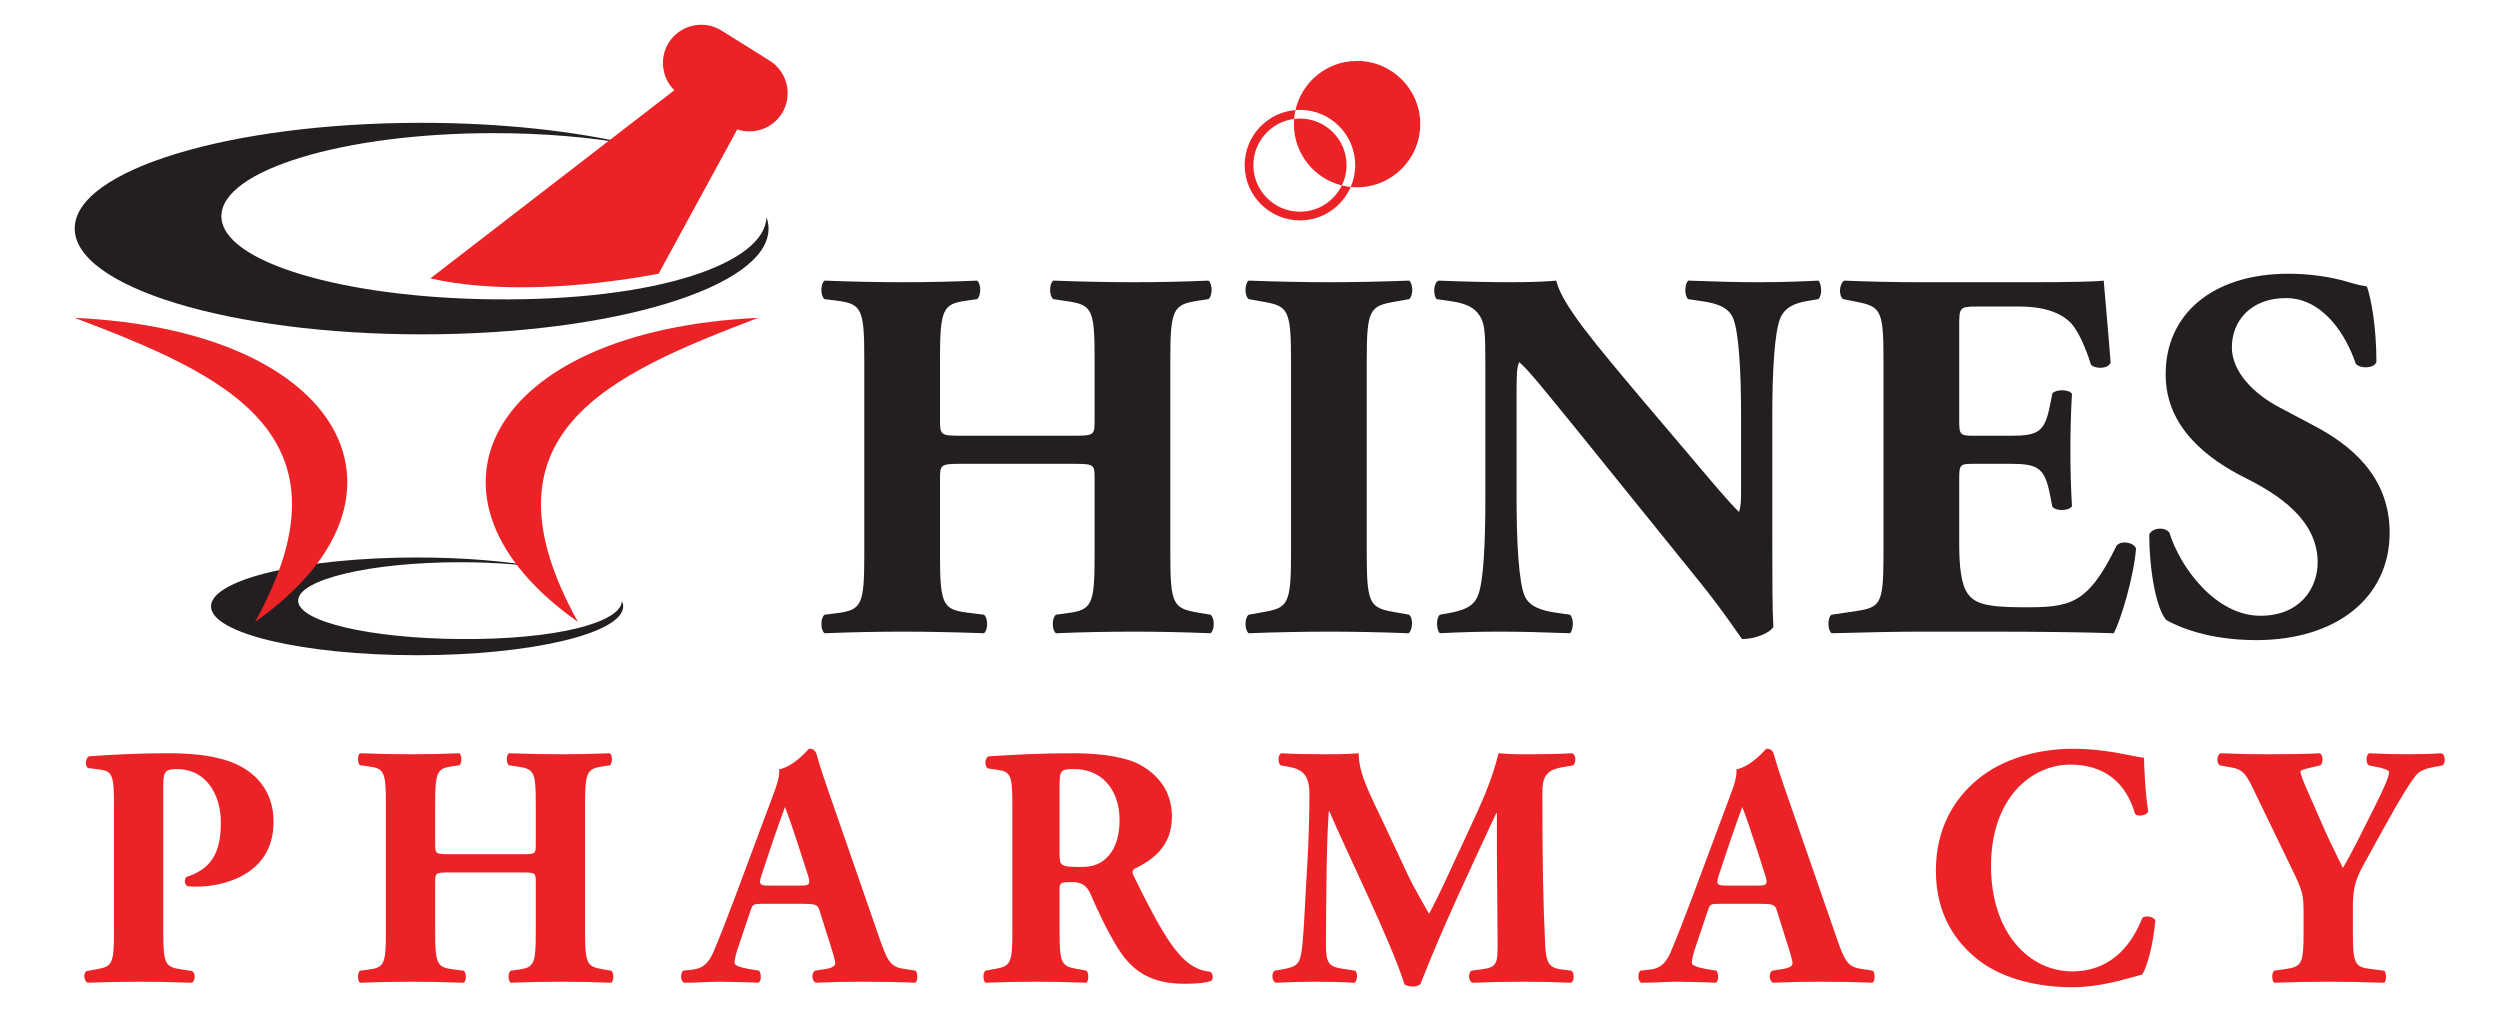
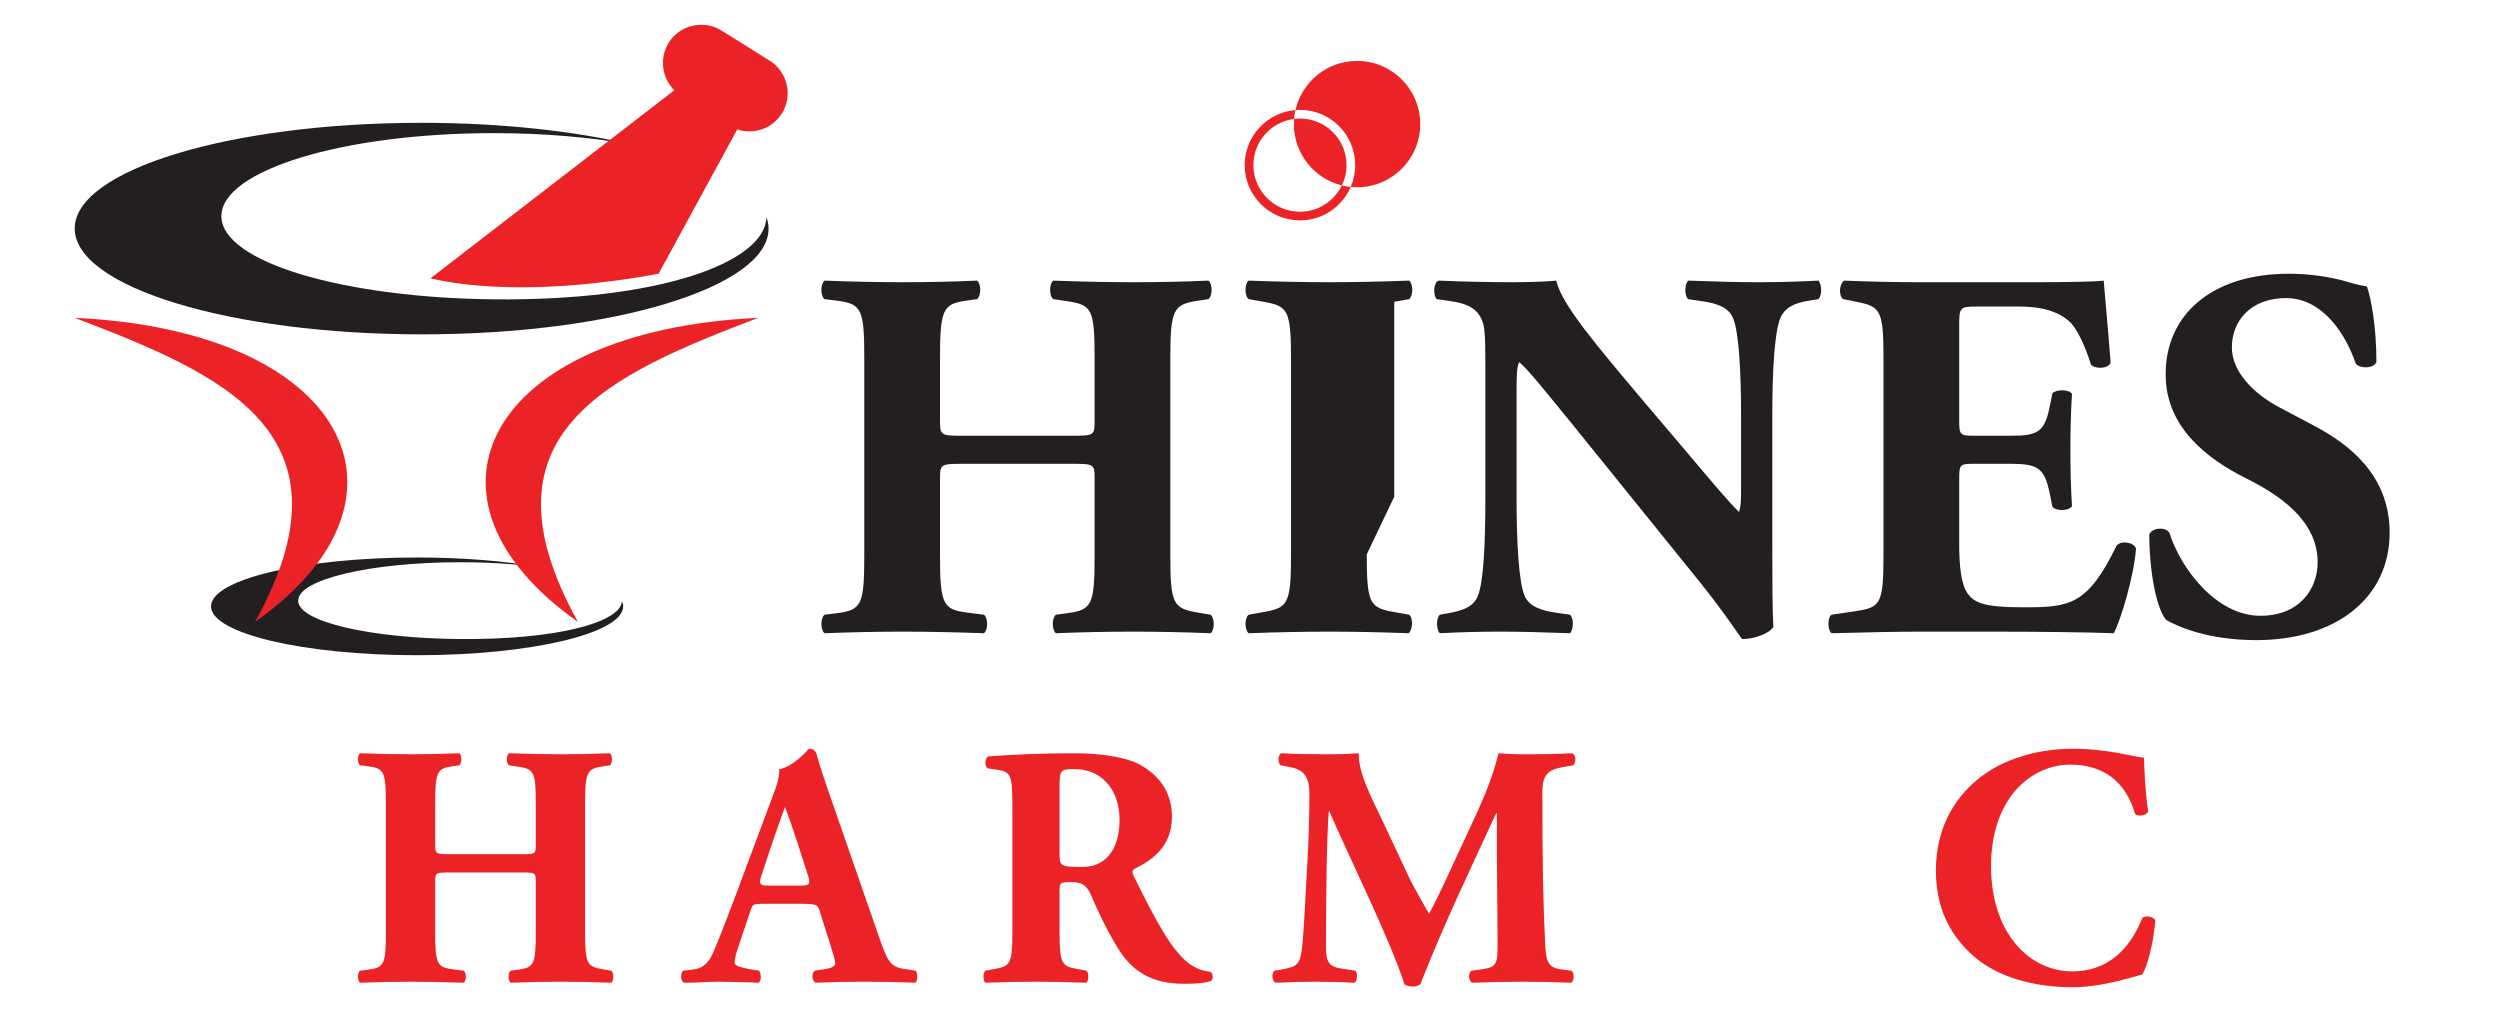
<svg xmlns="http://www.w3.org/2000/svg" id="Layer_2" data-name="Layer 2" viewBox="0 0 1728 702">
  <path d="M430.74,419.11c0,18.66-63.77,33.78-142.44,33.78s-142.45-15.12-142.45-33.78c0-18.65,63.78-33.78,142.45-33.78,32.69,0,62.8,2.61,86.84,7.01-16.72-2.36-36.27-3.72-57.15-3.72-61.81,0-111.91,11.88-111.91,26.54,0,14.66,50.102,26.065,111.91,26.54,67.899.522,111.33-11.74,111.9-26.28.56,1.21.85,2.44.85,3.69Z" style="fill: #231f20; stroke-width: 0px;" />
  <path d="M531.22,158.068c-.012,40.386-107.371,73.08-239.802,73.041-132.431-.038-239.788-32.794-239.776-73.18.012-40.364,107.388-73.08,239.819-73.041,55.03.016,105.715,5.679,146.18,15.214-28.145-5.116-61.054-8.069-96.203-8.079-104.05-.03-188.395,25.658-188.404,57.386-.009,31.729,84.324,56.436,188.37,57.495,114.299,1.163,187.418-25.355,188.387-56.824.942,2.619,1.429,5.281,1.428,7.987Z" style="fill: #231f20; stroke-width: 0px;" />
  <path d="M524.116,219.696c-102.763,39.167-197.101,79.71-124.638,210.145-121.739-85.507-63.208-201.449,124.638-210.145Z" style="fill: #ec2326; stroke-width: 0px;" />
  <path d="M51.644,219.696c102.763,39.167,197.101,79.71,124.638,210.145,121.739-85.507,63.208-201.449-124.638-210.145Z" style="fill: #ec2326; stroke-width: 0px;" />
  <path d="M532.026,41.951l-33.342-20.847c-12.34-7.716-28.75-3.932-36.465,8.408h-0c-6.667,10.663-4.742,24.36,3.865,32.866l-168.639,130.067c42.143,9.557,99.556,7.556,157.778-3.238l54.364-99.74c11.323,3.781,24.257-.509,30.848-11.051h0c7.716-12.34,3.932-28.75-8.408-36.465Z" style="fill: #ec2326; stroke-width: 0px;" />
  <g>
    <path d="M665.096,320.585c-15.004,0-15.37.366-15.37,10.613v52.699c0,34.035,2.195,37.328,18.664,39.524l11.711,1.464c2.928,2.195,2.928,10.613,0,12.809-20.86-.731-39.159-1.098-55.627-1.098-17.566,0-35.865.366-54.529,1.098-2.928-2.195-2.928-10.613,0-12.809l8.783-1.098c16.835-2.196,18.665-5.855,18.665-39.891v-136.139c0-34.035-1.83-37.694-18.665-39.891l-8.783-1.098c-2.928-2.196-2.928-10.613,0-12.809,17.933.732,36.963,1.098,54.529,1.098,16.468,0,34.767-.366,50.869-1.098,2.928,2.195,2.928,10.613,0,12.809l-7.685,1.098c-15.737,2.196-17.932,5.855-17.932,39.891v42.452c0,10.613.366,10.979,15.37,10.979h76.121c15.371,0,15.371-.366,15.371-10.979v-42.452c0-34.035-1.83-36.963-18.665-39.524l-9.881-1.464c-2.928-2.196-2.928-10.613,0-12.809,20.128.732,38.061,1.098,55.627,1.098,17.932,0,34.767-.366,51.602-1.098,2.928,2.195,2.928,10.613,0,12.809l-7.319,1.098c-16.834,2.562-19.03,5.855-19.03,39.891v136.139c0,34.035,2.196,36.597,19.03,39.524l8.783,1.464c2.928,2.195,2.928,10.613-0,12.809-18.298-.731-36.231-1.098-53.065-1.098-18.298,0-36.231.366-53.797,1.098-2.928-2.195-2.928-10.613,0-12.809l8.051-1.098c16.834-2.196,18.665-5.855,18.665-39.891v-52.699c0-10.247,0-10.613-15.371-10.613h-76.121Z" style="fill: #231f20; stroke-width: 0px;" />
-     <path d="M944.694,383.165c0,34.401,2.195,36.963,19.03,39.891l10.247,1.83c2.928,2.195,2.562,10.613-.366,12.809-19.763-.731-37.694-1.098-54.896-1.098-17.566,0-35.864.366-55.627,1.098-2.928-2.195-2.928-10.613,0-12.809l10.249-1.83c16.834-2.928,19.029-5.489,19.029-39.891v-134.675c0-34.401-2.195-36.962-19.029-39.89l-10.249-1.83c-2.928-2.196-2.928-10.613,0-12.809,19.763.732,38.061,1.098,55.627,1.098,17.201,0,35.499-.366,55.262-1.098,2.928,2.195,2.928,10.613,0,12.809l-10.247,1.83c-16.835,2.928-19.03,5.489-19.03,39.89v134.675Z" style="fill: #231f20; stroke-width: 0px;" />
+     <path d="M944.694,383.165c0,34.401,2.195,36.963,19.03,39.891l10.247,1.83c2.928,2.195,2.562,10.613-.366,12.809-19.763-.731-37.694-1.098-54.896-1.098-17.566,0-35.864.366-55.627,1.098-2.928-2.195-2.928-10.613,0-12.809l10.249-1.83c16.834-2.928,19.029-5.489,19.029-39.891v-134.675c0-34.401-2.195-36.962-19.029-39.89l-10.249-1.83c-2.928-2.196-2.928-10.613,0-12.809,19.763.732,38.061,1.098,55.627,1.098,17.201,0,35.499-.366,55.262-1.098,2.928,2.195,2.928,10.613,0,12.809l-10.247,1.83v134.675Z" style="fill: #231f20; stroke-width: 0px;" />
    <path d="M1225.02,374.382c0,23.788,0,46.844.731,58.921-2.562,4.392-12.809,8.417-21.592,8.417-.365,0-12.442-18.664-29.643-39.89l-84.539-104.667c-21.226-25.983-33.303-41.354-39.891-46.844-1.829,3.66-1.829,9.881-1.829,23.422v70.998c0,29.643,1.464,57.091,5.489,66.972,3.294,7.686,11.711,10.247,21.227,11.711l10.246,1.464c2.928,2.928,2.196,10.613,0,12.809-19.762-.731-34.4-1.098-49.039-1.098-13.541,0-27.082.366-40.988,1.098-2.195-2.195-2.928-9.881,0-12.809l6.222-1.098c9.881-1.83,17.2-4.392,20.128-12.077,4.025-9.881,5.123-37.329,5.123-66.972v-92.956c0-20.128-.365-25.983-2.562-31.107-2.928-6.221-8.051-10.613-20.86-12.443l-10.246-1.464c-2.562-2.928-2.196-11.711,1.463-12.809,17.201.732,35.499,1.098,50.504,1.098,12.442,0,23.056-.366,30.741-1.098,3.659,16.468,27.447,44.282,60.385,83.44l30.741,36.23c16.103,19.03,26.715,31.838,35.133,40.255,1.464-3.659,1.464-9.881,1.464-16.468v-50.503c0-29.643-1.464-57.091-5.489-66.972-3.294-7.686-11.346-10.247-21.227-11.711l-9.881-1.464c-2.928-2.928-2.196-10.613-.001-12.809,19.763.732,34.035,1.098,49.04,1.098,13.541,0,26.715-.366,40.988-1.098,2.196,2.195,2.928,9.881,0,12.809l-6.587,1.098c-9.516,1.464-16.469,4.392-19.763,12.077-4.025,9.881-5.489,37.329-5.489,66.972v87.465Z" style="fill: #231f20; stroke-width: 0px;" />
    <path d="M1354.199,290.21c0,10.247.366,10.979,10.247,10.979h25.252c19.029,0,23.422-2.562,27.081-20.128l1.83-9.149c2.562-2.928,11.711-2.928,13.54.366-.731,11.711-1.098,24.886-1.098,38.792,0,13.906.366,27.081,1.098,38.792-1.829,3.294-10.979,3.66-13.54.366l-1.83-9.149c-3.659-17.566-8.052-20.494-27.081-20.494h-25.252c-9.881,0-10.247.366-10.247,11.345v43.55c0,16.834,1.464,28.545,5.855,34.767,4.757,6.588,11.711,9.516,38.427,9.516,31.839,0,44.281-1.099,64.41-42.453,2.928-4.025,12.076-2.562,13.54,1.83-1.464,19.03-10.247,48.674-15.37,58.555-19.396-.731-54.529-1.098-84.539-1.098h-47.575c-17.566,0-35.499.366-62.946,1.098-2.928-2.195-2.928-10.979,0-12.809l17.2-2.562c16.469-2.562,18.665-4.758,18.665-38.427v-136.505c0-33.303-2.196-35.499-18.665-38.792l-9.149-1.83c-3.293-2.196-2.928-10.613.732-12.809,17.2.731,35.133,1.098,52.699,1.098h77.585c23.422,0,44.282-.366,49.04-1.098.365,5.855,2.928,32.205,4.757,56.725-1.464,4.025-9.881,4.758-13.54,1.464-4.026-12.809-9.149-23.788-13.907-28.911-6.953-6.954-17.933-11.345-35.864-11.345h-29.277c-12.077,0-12.077.732-12.077,14.273v64.044Z" style="fill: #231f20; stroke-width: 0px;" />
    <path d="M1559.501,442.452c-33.669,0-54.529-9.516-62.215-13.906-6.953-8.052-11.711-34.401-11.711-59.287,2.562-4.758,10.979-5.123,13.907-1.098,7.319,23.787,31.839,57.457,62.946,57.457,27.081,0,39.524-18.665,39.524-36.963,0-29.644-27.813-47.21-49.771-58.189-26.35-13.174-55.261-35.132-55.261-71.363-.366-41.354,31.839-69.899,84.904-69.899,12.076,0,27.081,1.464,41.72,5.855,4.758,1.464,8.052,2.196,12.442,2.928,2.928,8.051,6.588,27.813,6.588,52.333-1.83,4.392-10.979,4.758-14.272,1.098-6.222-18.665-21.958-45.38-48.308-45.38-24.154,0-37.329,15.737-37.329,34.035,0,16.835,15.005,32.205,33.304,41.721l24.153,12.809c22.69,12.077,51.602,33.302,51.602,73.559,0,45.014-36.963,74.291-92.224,74.291Z" style="fill: #231f20; stroke-width: 0px;" />
  </g>
  <g>
-     <path d="M78.795,559.942c0-24.058-.477-26.916-10.48-28.106l-7.384-.953c-2.144-1.19-2.144-6.431.476-8.099,15.721-1.19,34.299-2.144,55.022-2.144,20.246,0,33.585,2.382,43.589,6.193,14.529,5.479,29.059,18.103,29.059,41.207,0,39.062-39.301,44.779-51.925,44.779-2.858,0-5.002,0-7.622-.238-1.906-1.191-2.382-5.002-.715-6.432,19.77-6.192,23.819-20.246,23.819-37.872s-9.051-36.681-30.488-36.681c-8.813,0-9.29,2.62-9.29,12.147v100.517c0,22.151,1.429,24.057,12.147,25.724l7.622,1.191c2.62,1.19,2.62,6.669,0,8.099-13.338-.477-25.01-.715-36.443-.715s-22.866.238-35.729.715c-2.62-1.43-3.097-6.908-.477-8.099l6.669-1.191c10.719-1.905,12.148-3.572,12.148-25.724v-84.319Z" style="fill: #ec2326; stroke-width: 0px;" />
    <path d="M310.791,603.055c-9.766,0-10.004.238-10.004,6.907v34.3c0,22.151,1.429,24.295,12.147,25.724l7.622.953c1.906,1.429,1.906,6.907,0,8.337-13.577-.477-25.486-.715-36.205-.715-11.433,0-23.343.238-35.49.715-1.906-1.43-1.906-6.908,0-8.337l5.716-.715c10.957-1.429,12.148-3.811,12.148-25.962v-88.607c0-22.151-1.191-24.533-12.148-25.962l-5.716-.715c-1.906-1.43-1.906-6.907,0-8.337,11.671.477,24.057.715,35.49.715,10.718,0,22.628-.238,33.108-.715,1.905,1.43,1.905,6.907,0,8.337l-5.002.715c-10.242,1.429-11.671,3.811-11.671,25.962v27.631c0,6.907.238,7.146,10.004,7.146h49.543c10.004,0,10.004-.238,10.004-7.146v-27.631c0-22.151-1.191-24.057-12.147-25.725l-6.431-.952c-1.906-1.43-1.906-6.907,0-8.337,13.1.477,24.771.715,36.205.715,11.671,0,22.628-.238,33.585-.715,1.905,1.43,1.905,6.907,0,8.337l-4.764.715c-10.957,1.667-12.386,3.811-12.386,25.962v88.607c0,22.151,1.429,23.818,12.386,25.724l5.717.953c1.905,1.429,1.905,6.907,0,8.337-11.91-.477-23.581-.715-34.538-.715-11.909,0-23.581.238-35.014.715-1.906-1.43-1.906-6.908,0-8.337l5.24-.715c10.957-1.429,12.147-3.811,12.147-25.962v-34.3c0-6.669,0-6.907-10.004-6.907h-49.543Z" style="fill: #ec2326; stroke-width: 0px;" />
    <path d="M526.59,624.729c-5.717,0-6.431.238-7.86,4.764l-9.29,27.63c-1.429,4.765-1.667,6.67-1.667,8.575,0,1.429,3.097,2.858,9.766,4.049l7.146,1.191c1.429,1.667,1.906,7.146-.477,8.337-8.336-.477-16.911-.477-26.915-.715-8.099,0-13.577.715-24.534.715-2.62-1.43-2.382-6.432-.715-8.337l6.431-.715c5.717-.714,10.48-2.62,14.53-11.909,4.049-9.527,8.575-20.961,15.006-38.11l21.675-58.118c5.479-15.006,9.528-23.343,8.813-30.25,11.433-2.62,20.246-14.292,20.723-14.292,3.096,0,4.525,1.191,5.479,4.765,1.905,6.907,4.764,15.72,10.718,32.632l32.394,93.37c5.002,14.291,7.146,19.77,15.958,21.199l9.051,1.429c1.429,1.191,1.905,6.907-.238,8.337-11.433-.477-24.295-.715-36.681-.715-11.91,0-21.199.238-32.156.715-2.62-1.43-3.096-6.432-.476-8.337l7.622-1.191c5.478-.952,6.431-2.62,6.431-4.049,0-1.667-1.667-7.384-4.526-16.197l-6.431-20.483c-1.191-3.812-3.096-4.288-11.433-4.288h-28.344ZM553.743,612.105c5.479,0,6.669-.715,4.764-6.907l-6.193-19.294c-3.334-10.242-7.622-23.104-9.766-28.105-1.906,5.478-6.669,18.34-10.242,29.297l-5.955,17.864c-2.144,6.431-.953,7.146,5.002,7.146h22.39Z" style="fill: #ec2326; stroke-width: 0px;" />
    <path d="M699.751,559.942c0-23.819-.477-26.439-10.48-27.868l-6.431-.953c-2.382-1.191-2.382-7.146.477-8.337,17.864-1.19,36.443-2.144,59.071-2.144,20.246,0,37.634,3.097,46.685,8.575,13.815,8.099,20.961,20.008,20.961,35.252,0,21.199-14.292,30.25-25.248,35.729-2.382,1.19-2.382,2.62-1.191,5.24,15.72,31.917,25.486,49.781,36.919,59.547,6.193,5.002,12.386,6.432,15.958,6.67,2.144,1.19,2.144,4.764.953,6.192-3.811,1.668-11.433,2.144-18.817,2.144-21.914,0-35.729-7.859-46.209-25.01-7.622-12.624-13.1-24.295-18.579-36.919-2.858-6.432-6.669-8.337-12.624-8.337-8.336,0-8.813.477-8.813,5.24v29.298c0,21.913,1.429,23.58,12.147,25.485l6.431,1.191c1.667,1.191,1.667,6.907,0,8.337-12.624-.477-23.581-.715-35.014-.715-11.91,0-22.39.238-34.776.715-1.905-1.43-1.905-7.146,0-8.337l6.431-1.191c10.719-1.905,12.148-3.572,12.148-25.485v-84.319ZM732.383,590.192c0,8.337.714,9.051,14.768,9.051,8.575,0,13.577-2.144,18.103-6.669,4.049-4.05,8.575-11.672,8.575-25.725,0-21.438-12.624-35.252-31.203-35.252-9.766,0-10.242.715-10.242,12.147v46.447Z" style="fill: #ec2326; stroke-width: 0px;" />
    <path d="M885.059,528.978c-1.905-1.905-1.905-7.622.715-8.337,8.098.477,18.34.715,30.012.715,7.86,0,14.768,0,23.343-.715,0,14.768,8.336,29.298,18.816,51.688l15.721,33.585c2.144,4.764,10.719,19.77,14.053,25.724,3.097-5.716,6.908-13.1,13.339-27.153l12.147-26.201c11.434-24.533,17.389-37.157,22.628-57.642,10.957.953,16.436.715,23.581.715,7.86,0,18.817-.238,27.392-.715,2.62,1.43,2.62,5.955.715,8.337l-6.907,1.19c-9.766,1.668-14.529,4.526-14.529,17.15,0,49.066.476,74.791,1.905,104.803.477,10.957,1.429,16.674,10.719,17.864l7.622.953c1.905,1.905,1.905,7.384-.477,8.337-10.957-.477-21.199-.715-32.87-.715-10.719,0-23.819.238-35.252.715-2.858-1.191-3.097-6.67-.715-8.337l7.146-.953c10.957-1.429,10.957-4.287,10.957-18.816l-.477-61.93v-27.153h-.477c-17.626,38.11-36.681,77.888-52.401,118.142-1.191.953-2.858,1.668-4.764,1.668-2.145,0-4.764-.477-6.193-1.43-9.289-29.535-38.587-88.606-51.926-119.571h-.476c-.953,15.482-1.191,25.963-1.43,38.349-.238,15.482-.477,39.302-.477,53.593,0,11.909,1.43,15.244,10.957,16.674l9.289,1.429c1.906,1.667,1.43,7.146-.476,8.337-8.813-.477-19.056-.715-28.106-.715-7.622,0-16.674.238-26.201.715-3.097-.953-3.097-7.146-.953-8.337l4.288-.715c12.147-2.144,13.576-3.572,15.006-18.341,1.19-11.671,1.905-32.394,3.334-55.021.953-15.959,1.43-35.252,1.43-48.114,0-13.577-5.24-17.149-14.768-18.817l-5.24-.952Z" style="fill: #ec2326; stroke-width: 0px;" />
-     <path d="M1188.27,624.729c-5.717,0-6.432.238-7.86,4.764l-9.289,27.63c-1.43,4.765-1.668,6.67-1.668,8.575,0,1.429,3.097,2.858,9.766,4.049l7.146,1.191c1.429,1.667,1.905,7.146-.477,8.337-8.337-.477-16.912-.477-26.916-.715-8.099,0-13.576.715-24.533.715-2.62-1.43-2.382-6.432-.715-8.337l6.432-.715c5.716-.714,10.48-2.62,14.529-11.909,4.049-9.527,8.575-20.961,15.006-38.11l21.676-58.118c5.478-15.006,9.527-23.343,8.812-30.25,11.434-2.62,20.246-14.292,20.723-14.292,3.097,0,4.525,1.191,5.479,4.765,1.905,6.907,4.764,15.72,10.719,32.632l32.394,93.37c5.002,14.291,7.146,19.77,15.959,21.199l9.051,1.429c1.429,1.191,1.905,6.907-.238,8.337-11.433-.477-24.295-.715-36.682-.715-11.909,0-21.198.238-32.155.715-2.62-1.43-3.097-6.432-.477-8.337l7.622-1.191c5.479-.952,6.432-2.62,6.432-4.049,0-1.667-1.668-7.384-4.525-16.197l-6.432-20.483c-1.19-3.812-3.097-4.288-11.433-4.288h-28.345ZM1215.423,612.105c5.479,0,6.669-.715,4.764-6.907l-6.192-19.294c-3.335-10.242-7.622-23.104-9.766-28.105-1.906,5.478-6.67,18.34-10.242,29.297l-5.955,17.864c-2.144,6.431-.953,7.146,5.002,7.146h22.39Z" style="fill: #ec2326; stroke-width: 0px;" />
    <path d="M1481.958,523.737c0,4.287.714,23.343,2.858,37.157-.953,2.858-7.385,3.812-9.052,1.668-6.431-22.152-21.675-34.062-44.779-34.062-26.439,0-54.784,22.628-54.784,70.028,0,47.399,27.392,72.886,55.975,72.886,28.821,0,42.16-20.723,48.591-36.92,1.905-1.905,7.622-1.19,9.052,1.668-1.668,17.626-5.717,31.917-9.052,37.396-12.862,3.573-29.773,8.812-48.353,8.812-23.343,0-47.161-5.478-64.073-18.102-17.149-13.101-30.25-32.87-30.25-62.406,0-29.059,12.386-49.543,28.821-63.12,16.911-14.053,41.207-21.199,65.979-21.199,24.295,0,41.921,5.717,49.067,6.193Z" style="fill: #ec2326; stroke-width: 0px;" />
-     <path d="M1626.299,644.262c0,22.151,1.429,24.057,12.147,25.485l9.527,1.191c1.667,1.429,1.667,6.907,0,8.337-15.482-.477-27.153-.715-38.587-.715-11.433,0-23.343.238-37.396.715-1.905-1.43-1.905-6.908,0-8.337l8.099-1.191c10.719-1.667,12.147-3.334,12.147-25.485v-11.91c0-11.909-.238-15.721-6.431-28.345l-28.345-58.595c-4.764-9.766-6.908-13.576-15.244-15.006l-8.099-1.429c-2.144-1.905-1.905-7.622.953-8.337,10.718.477,19.531.715,33.584.715,14.53,0,26.678-.238,34.776-.715,2.144.953,2.62,6.432.476,8.337l-8.098,1.905c-4.288.953-5.717,1.905-5.717,2.144,0,1.906,1.19,5.479,6.192,16.674l11.195,25.486c3.573,7.86,9.051,18.816,11.909,24.771,6.908-11.671,14.292-27.153,20.484-39.302,8.575-16.911,11.434-24.057,11.434-26.915,0-1.429-3.812-2.858-9.527-3.812l-4.526-.952c-1.905-1.191-2.144-7.146.238-8.337,9.527.477,18.103.715,26.678.715,9.051,0,16.435-.238,23.343-.715,2.857.953,2.857,6.67.952,8.337l-6.192,1.19c-4.288.715-9.767,2.382-12.387,5.717-3.572,4.525-9.289,13.101-20.722,33.823l-15.007,27.153c-6.192,11.195-7.859,17.149-7.859,30.727v16.674Z" style="fill: #ec2326; stroke-width: 0px;" />
  </g>
  <path d="M930.72,114.139c0,5.03-1.16,9.79-3.23,14.03-19.04-4.7-33.16-21.89-33.16-42.39,0-1.21.05-2.4.15-3.58,1.33-.17,2.68-.26,4.05-.26,17.75,0,32.19,14.45,32.19,32.2Z" style="fill: #ec2326; stroke-width: 0px;" />
  <path d="M981.67,85.779c0,24.12-19.55,43.67-43.67,43.67-1.48,0-2.94-.07-4.39-.22,2-4.63,3.11-9.73,3.11-15.09,0-21.06-17.13-38.2-38.19-38.2-1.05,0-2.09.04-3.11.13,4.41-19.45,21.8-33.96,42.58-33.96,24.12,0,43.67,19.55,43.67,43.67Z" style="fill: #ec2326; stroke-width: 0px;" />
  <path d="M933.61,129.229c-5.86,13.58-19.38,23.1-35.08,23.1-21.06,0-38.2-17.13-38.2-38.19,0-20.01,15.48-36.48,35.09-38.07-.46,1.99-.78,4.04-.94,6.13-15.85,1.99-28.15,15.56-28.15,31.94,0,17.75,14.45,32.19,32.2,32.19,12.72,0,23.74-7.42,28.96-18.16,1.99.5,4.04.85,6.12,1.06Z" style="fill: #ec2326; stroke-width: 0px;" />
</svg>